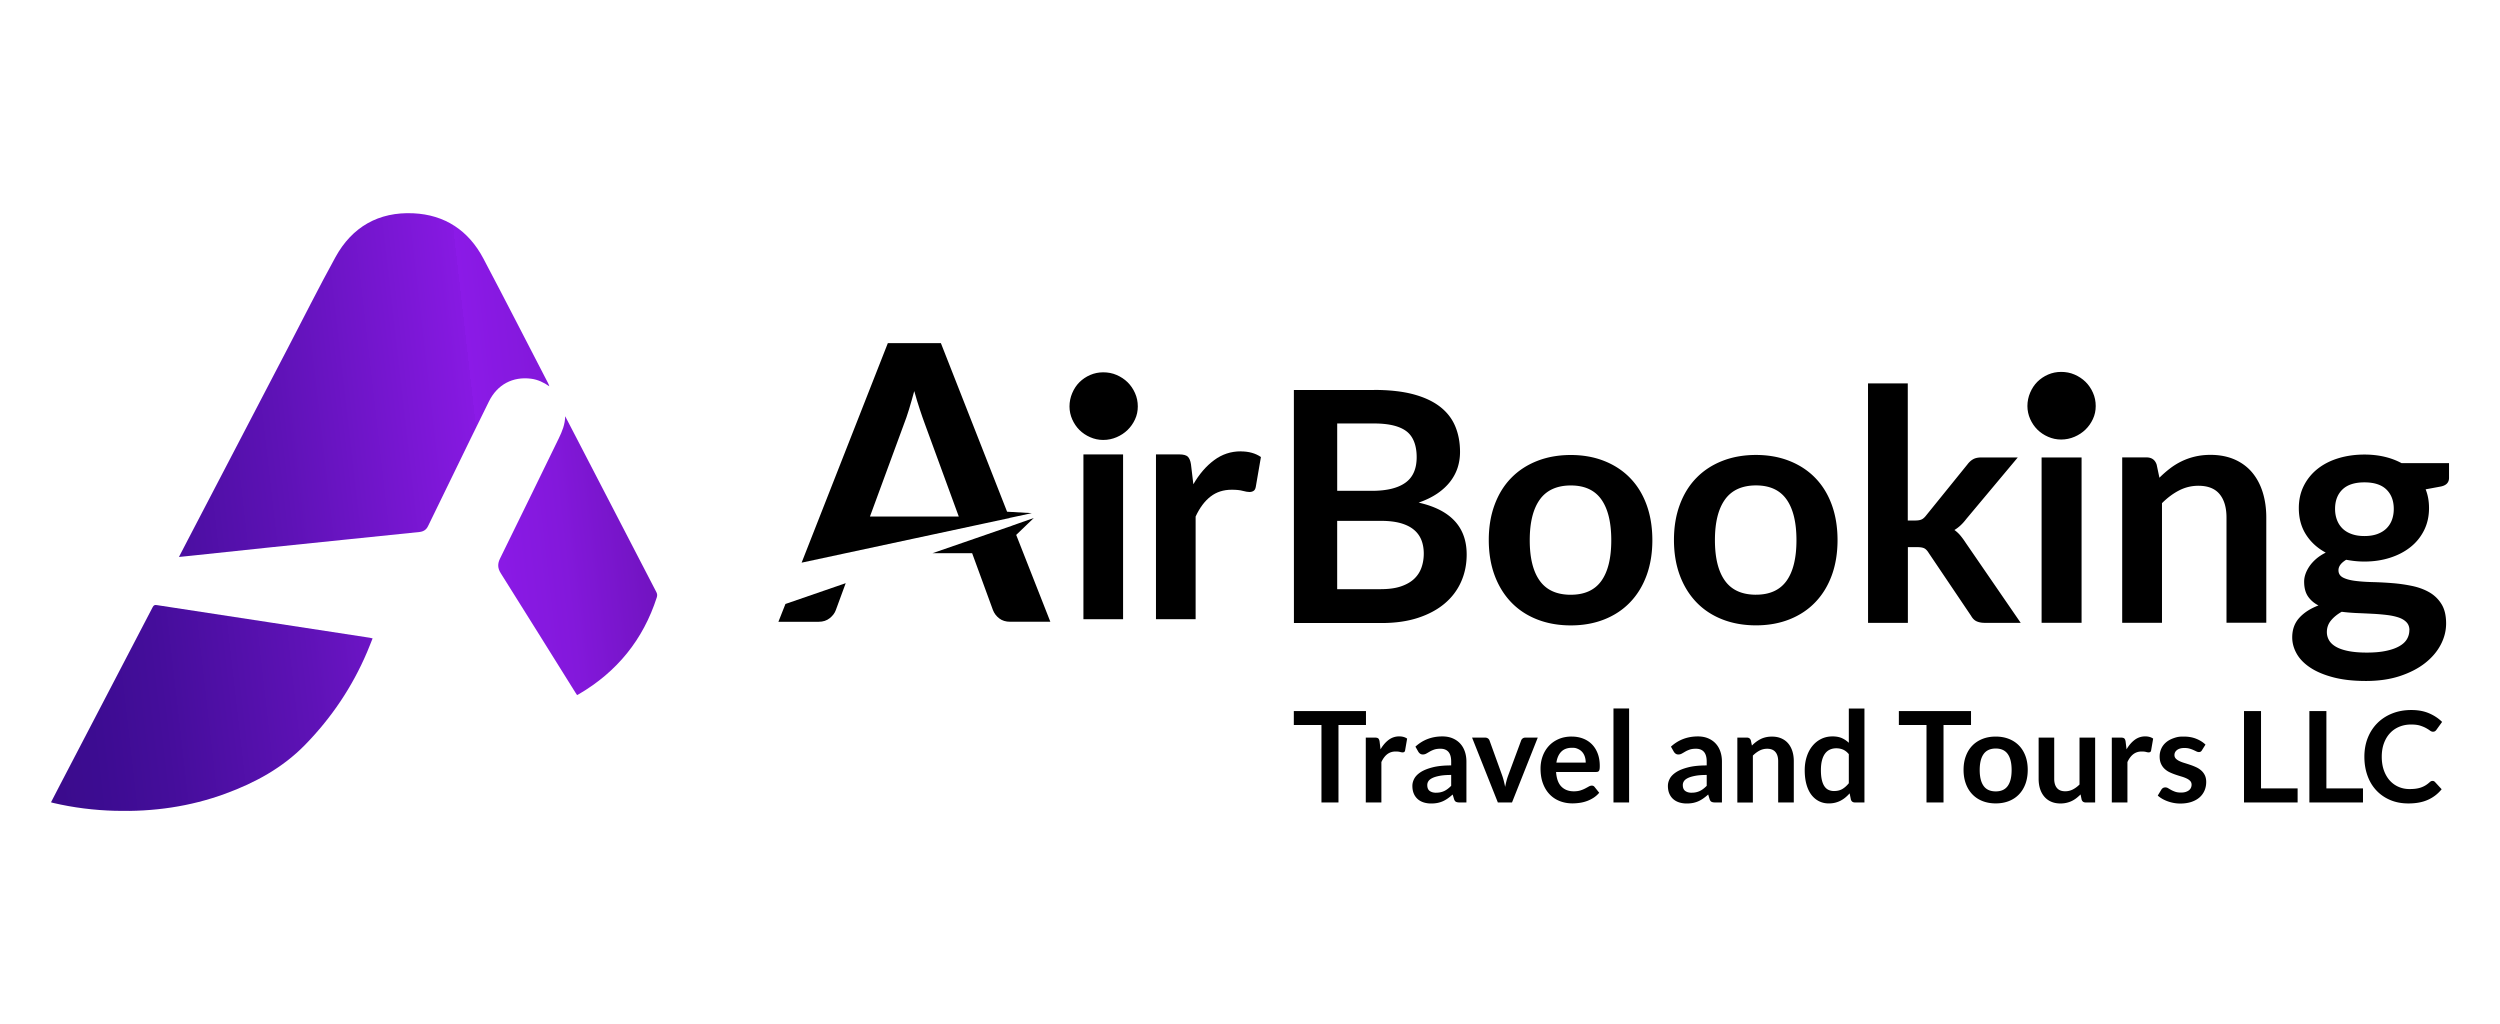
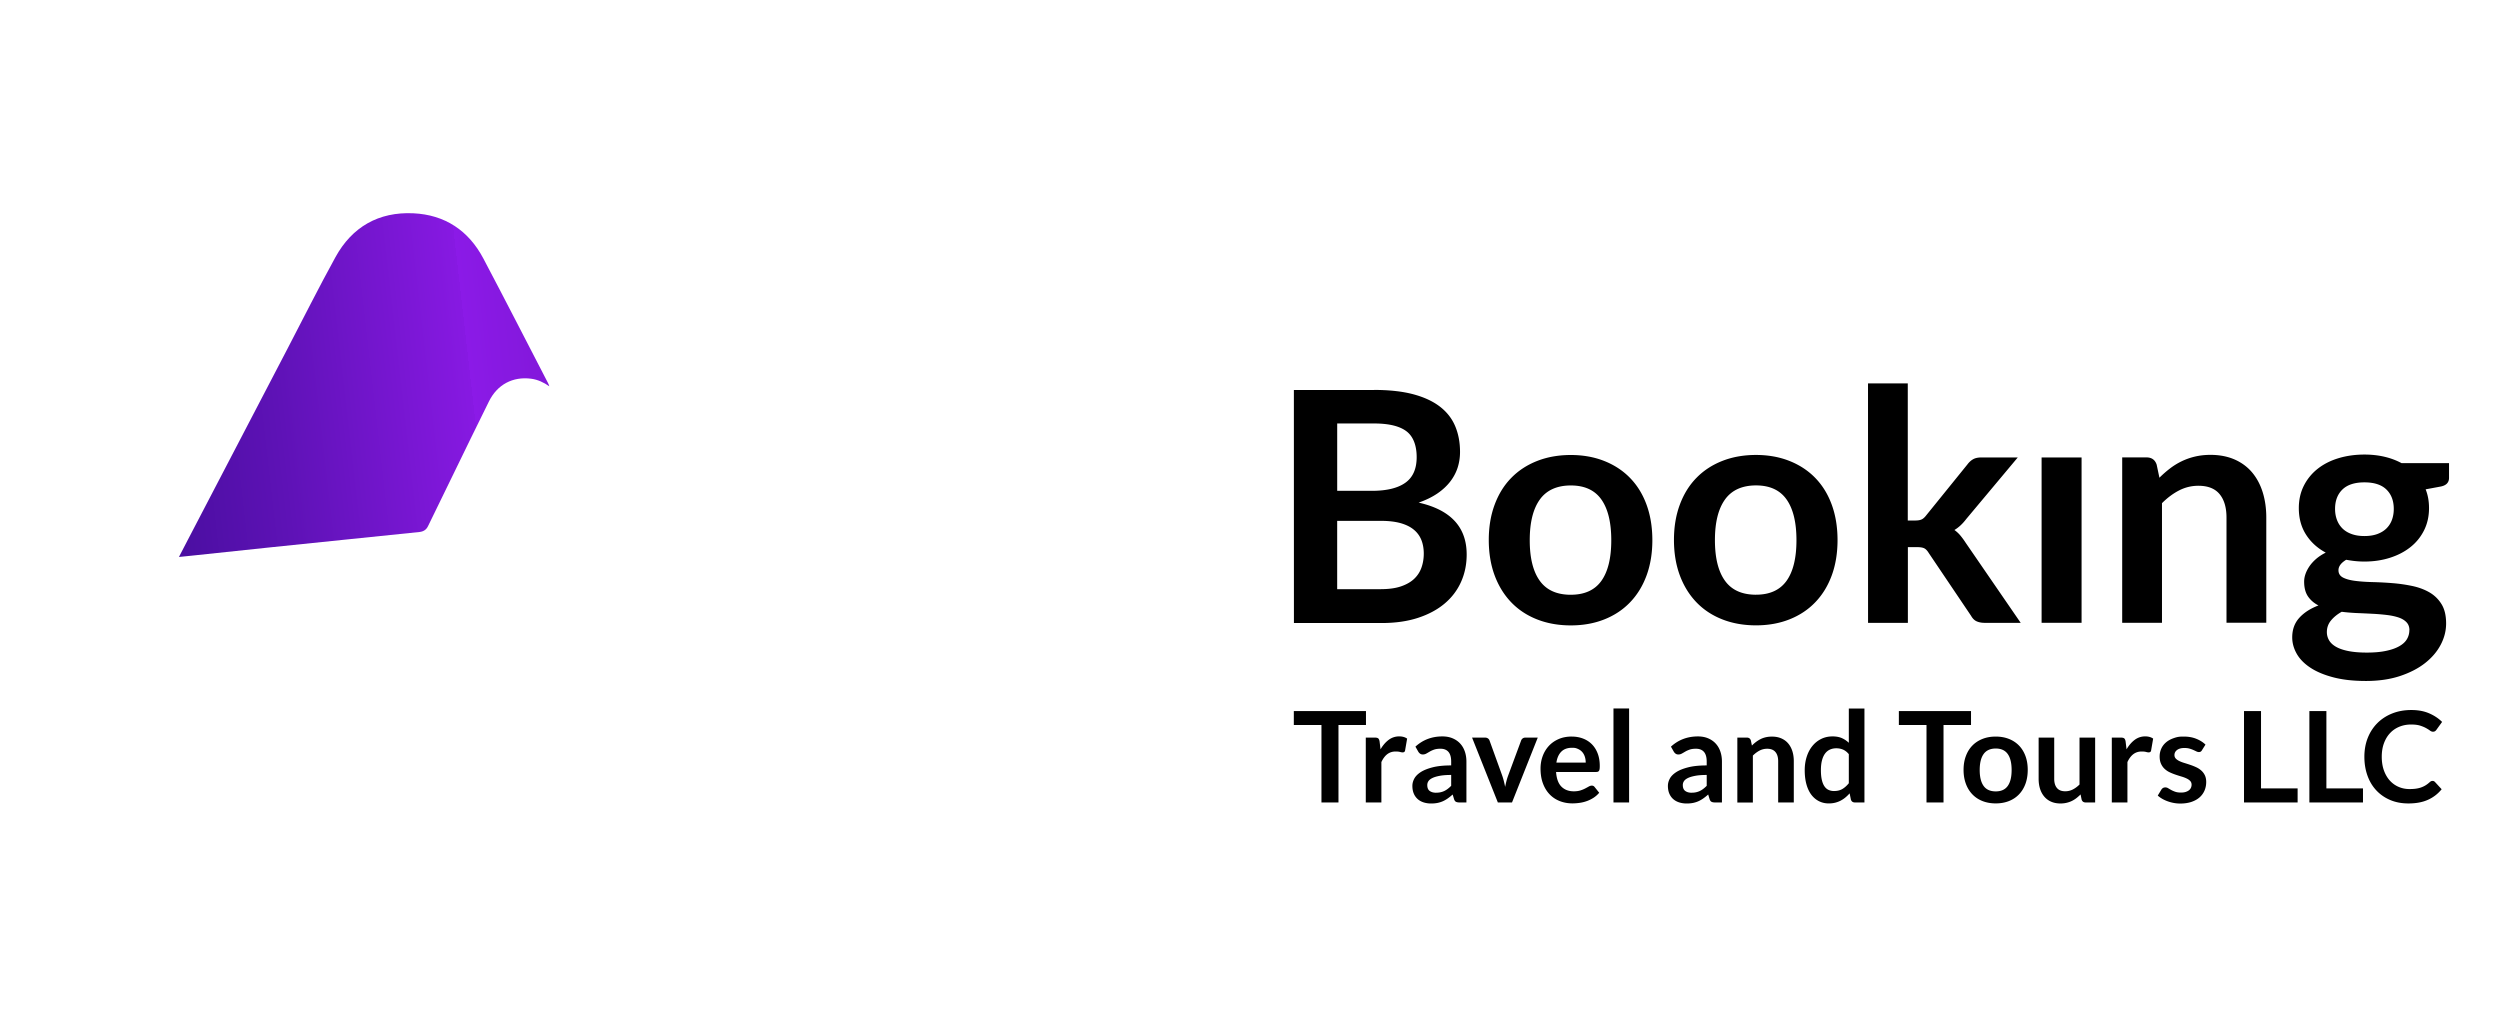
<svg xmlns="http://www.w3.org/2000/svg" xmlns:xlink="http://www.w3.org/1999/xlink" id="Layer_1" data-name="Layer 1" viewBox="0 0 1080 442.41">
  <defs>
    <linearGradient id="linear-gradient" x1="654.56" x2="-396.47" y1="106.43" y2="226.61" gradientUnits="userSpaceOnUse">
      <stop offset=".25" stop-color="#340562" />
      <stop offset=".29" stop-color="#4f0b8c" />
      <stop offset=".36" stop-color="#6f13bd" />
      <stop offset=".4" stop-color="#8318db" />
      <stop offset=".43" stop-color="#8b1ae7" />
      <stop offset=".43" stop-color="#8719e2" />
      <stop offset=".51" stop-color="#5e12b6" />
      <stop offset=".57" stop-color="#450d9b" />
      <stop offset=".6" stop-color="#3c0c91" />
      <stop offset=".78" stop-color="#340562" />
    </linearGradient>
    <linearGradient xlink:href="#linear-gradient" id="linear-gradient-2" x1="669.45" x2="-381.58" y1="236.65" y2="356.83" />
    <linearGradient xlink:href="#linear-gradient" id="linear-gradient-3" x1="664.38" x2="-386.65" y1="192.29" y2="312.47" />
    <style>.cls-4{fill-rule:evenodd}</style>
  </defs>
-   <path d="m339.32 260.89-3.05 7.72h17.4c1.89 0 3.48-.52 4.79-1.57s2.16-2.21 2.61-3.48l4.27-11.63-26.04 8.99h.01ZM535.99 194.98c-4.25 0-8.08 1.27-11.5 3.82-3.43 2.54-6.41 6-8.96 10.4l-1.03-8.61c-.23-1.56-.7-2.66-1.38-3.33-.7-.64-1.94-.96-3.68-.96h-10.06v71.19h17.13v-44.35c1.75-3.79 3.92-6.69 6.45-8.64 2.55-1.97 5.59-2.94 9.16-2.94 2 0 3.59.16 4.79.5 1.19.31 2.14.48 2.84.48.77 0 1.4-.19 1.87-.54.47-.33.75-.92.89-1.75l2.21-12.82c-2.32-1.61-5.22-2.43-8.74-2.43v-.02Z" class="cls-4" />
-   <path d="M485.17 196.31h-17.13v71.19h17.13z" />
-   <path d="M453.76 268.6h-17.32c-1.94 0-3.51-.48-4.78-1.46-1.25-.97-2.16-2.16-2.71-3.6l-4.64-12.69-4.34-11.86h-17.15l21.5-7.43 12.9-4.46v-.02l9.39-3.31-7.61 7.31 14.76 37.54ZM445.78 221.68l-10.72-.62-10.76-27.42-17.84-45.42h-22.91l-37.25 94.85 48.7-10.45 29.27-6.28 11.85-2.55-.02-.04 9.65-2.07h.02Zm-69.96 1.46 14.66-39.86c.73-1.83 1.46-3.98 2.21-6.41.74-2.46 1.5-5.09 2.26-7.91l.06.16c.75 2.77 1.55 5.32 2.33 7.69.8 2.41 1.52 4.52 2.19 6.3l14.66 40.03h-38.38ZM491.53 175.58c0 2-.39 3.86-1.21 5.61-.8 1.74-1.87 3.25-3.21 4.56s-2.94 2.35-4.73 3.12c-1.8.77-3.74 1.19-5.78 1.19s-3.87-.41-5.65-1.19c-1.78-.77-3.31-1.81-4.64-3.12-1.31-1.31-2.32-2.83-3.1-4.56-.77-1.75-1.19-3.63-1.19-5.61s.41-3.98 1.19-5.78c.77-1.81 1.79-3.37 3.1-4.68 1.33-1.31 2.87-2.36 4.64-3.13 1.79-.77 3.65-1.15 5.65-1.15s3.98.36 5.78 1.15c1.79.77 3.4 1.83 4.73 3.13 1.33 1.31 2.41 2.87 3.21 4.68.82 1.81 1.21 3.74 1.21 5.78M905.35 175.4c0 2-.39 3.86-1.21 5.61-.8 1.74-1.87 3.25-3.21 4.56s-2.94 2.35-4.73 3.12c-1.8.77-3.74 1.19-5.78 1.19s-3.87-.41-5.65-1.19c-1.78-.77-3.31-1.81-4.64-3.12-1.31-1.31-2.32-2.83-3.1-4.56-.77-1.75-1.19-3.63-1.19-5.61s.41-3.98 1.19-5.78c.77-1.81 1.79-3.37 3.1-4.68 1.33-1.31 2.87-2.36 4.64-3.13 1.79-.77 3.65-1.15 5.65-1.15s3.98.36 5.78 1.15c1.79.77 3.4 1.83 4.73 3.13 1.33 1.31 2.41 2.87 3.21 4.68.82 1.81 1.21 3.74 1.21 5.78" class="cls-4" />
  <path d="M593.61 168.45c6.59 0 12.23.63 16.92 1.87 4.69 1.26 8.53 3.04 11.53 5.36s5.19 5.13 6.58 8.43 2.09 7.01 2.09 11.14c0 2.37-.35 4.63-1.04 6.79q-1.05 3.225-3.24 6.06c-1.46 1.87-3.31 3.59-5.56 5.12-2.25 1.52-4.93 2.83-8.04 3.91 13.84 3.11 20.75 10.58 20.75 22.41 0 4.27-.81 8.21-2.43 11.84-1.62 3.62-3.99 6.75-7.1 9.36-3.11 2.62-6.94 4.68-11.49 6.17s-9.75 2.23-15.6 2.24h-38.01l-.02-100.68h34.68Zm-15.94 14.49v29.1h14.91c6.41 0 11.25-1.16 14.51-3.48 3.28-2.32 4.91-6.01 4.91-11.07s-1.49-8.99-4.46-11.21c-2.98-2.23-7.62-3.34-13.93-3.34zm18.96 71.57c3.48 0 6.41-.42 8.77-1.26 2.37-.83 4.26-1.95 5.67-3.34 1.42-1.39 2.43-3.01 3.06-4.87.63-1.85.94-3.83.94-5.91s-.35-4.15-1.05-5.88c-.7-1.74-1.79-3.23-3.28-4.45-1.49-1.23-3.4-2.16-5.74-2.82-2.35-.65-5.16-.97-8.47-.97h-18.87v29.52h18.94l.02-.02ZM678.57 196.56c5.3 0 10.11.86 14.45 2.58s8.06 4.15 11.14 7.31 5.47 7 7.14 11.56c1.67 4.55 2.5 9.63 2.52 15.25.01 5.62-.83 10.76-2.5 15.32-1.67 4.55-4.05 8.43-7.14 11.63-3.08 3.21-6.8 5.66-11.14 7.38s-9.16 2.58-14.45 2.58-10.18-.86-14.55-2.58-8.09-4.17-11.18-7.38c-3.08-3.21-5.48-7.08-7.17-11.62-1.69-4.55-2.54-9.65-2.54-15.32s.85-10.7 2.54-15.25 4.08-8.41 7.17-11.56c3.08-3.16 6.81-5.6 11.18-7.32q6.555-2.58 14.55-2.58h-.01Zm.02 60.37c5.94 0 10.34-2 13.2-5.99 2.85-3.99 4.28-9.84 4.28-17.55s-1.43-13.58-4.28-17.61c-2.85-4.04-7.26-6.06-13.2-6.06s-10.5 2.03-13.4 6.1c-2.9 4.06-4.35 9.92-4.34 17.59 0 7.66 1.45 13.5 4.35 17.51 2.9 4.02 7.37 6.02 13.4 6.02h-.01ZM758.57 196.54c5.3 0 10.11.86 14.45 2.58s8.06 4.15 11.14 7.31 5.47 7 7.14 11.56c1.67 4.55 2.5 9.63 2.52 15.25 0 5.66-.83 10.76-2.5 15.32-1.67 4.55-4.05 8.43-7.14 11.63-3.08 3.21-6.8 5.66-11.14 7.38s-9.16 2.58-14.45 2.58-10.18-.86-14.55-2.58-8.09-4.17-11.18-7.38c-3.08-3.21-5.48-7.08-7.17-11.62-1.69-4.55-2.54-9.65-2.54-15.32s.85-10.7 2.54-15.25 4.08-8.41 7.17-11.56c3.08-3.16 6.81-5.6 11.18-7.32q6.555-2.58 14.55-2.58h-.01Zm.02 60.37c5.94 0 10.34-2 13.2-5.99 2.85-3.99 4.28-9.84 4.28-17.55s-1.43-13.58-4.28-17.61c-2.85-4.04-7.26-6.06-13.2-6.06s-10.5 2.03-13.4 6.1c-2.9 4.06-4.35 9.92-4.34 17.59s1.45 13.5 4.35 17.51c2.9 4.02 7.37 6.02 13.4 6.02h-.01ZM824.16 165.61v59.25h3.22c1.16 0 2.08-.15 2.75-.46.68-.3 1.35-.92 2.06-1.85l17.75-21.94c.74-.98 1.56-1.72 2.47-2.23s2.08-.76 3.52-.76h15.74l-22.21 26.54c-1.58 2.09-3.29 3.69-5.15 4.8q1.47 1.05 2.61 2.43c.76.93 1.5 1.92 2.19 3l23.83 34.68h-15.53c-1.34 0-2.5-.22-3.48-.65s-1.79-1.25-2.44-2.41l-18.25-27.08c-.65-1.06-1.32-1.77-2.02-2.09-.7-.33-1.74-.48-3.13-.48h-3.89v32.73H807l-.02-103.47h17.21ZM899.24 197.62h-17.27v71.44h17.27zM932.86 206.39c1.44-1.44 2.96-2.77 4.56-4s3.3-2.27 5.08-3.13c1.79-.86 3.7-1.54 5.74-2.02s4.27-.74 6.69-.74c3.89 0 7.35.67 10.38 1.98 3.01 1.32 5.54 3.18 7.56 5.56 2.02 2.39 3.56 5.25 4.6 8.56s1.57 6.98 1.57 10.97v45.46h-17.19v-45.46c0-4.37-1.02-7.74-3.01-10.14-2-2.39-5.04-3.58-9.12-3.58-2.98 0-5.76.68-8.36 2.02s-5.06 3.18-7.38 5.5v51.67h-17.19V197.6h10.5c2.23 0 3.69 1.04 4.39 3.13l1.19 5.64h-.01ZM1057.98 200.03v6.41c0 2.04-1.23 3.3-3.69 3.76l-6.41 1.19c.98 2.46 1.46 5.15 1.46 8.08 0 3.53-.7 6.72-2.12 9.58-1.42 2.85-3.37 5.29-5.88 7.28-2.5 2-5.47 3.54-8.88 4.63s-7.09 1.63-11.03 1.63c-1.39 0-2.73-.07-4.04-.21-1.31-.13-2.58-.33-3.83-.56-2.23 1.34-3.34 2.85-3.34 4.52 0 1.44.67 2.49 1.98 3.17 1.32.68 3.07 1.15 5.26 1.43 2.18.28 4.67.45 7.45.52s5.64.22 8.56.45c2.93.23 5.78.64 8.56 1.22s5.27 1.5 7.45 2.75c2.18 1.26 3.93 2.96 5.26 5.12 1.33 2.15 1.98 4.93 1.98 8.32 0 3.16-.77 6.22-2.33 9.19-1.56 2.98-3.81 5.61-6.75 7.93-2.95 2.32-6.57 4.18-10.86 5.61-4.29 1.42-9.18 2.13-14.66 2.13s-10.07-.52-14.07-1.56c-3.99-1.04-7.32-2.43-9.95-4.17-2.65-1.74-4.62-3.75-5.91-6.02s-1.95-4.64-1.95-7.1c0-3.34 1-6.14 3.02-8.39s4.79-4.05 8.32-5.39c-1.9-.98-3.41-2.27-4.52-3.89s-1.67-3.76-1.67-6.41c0-1.06.19-2.16.59-3.3s.98-2.26 1.74-3.37 1.73-2.16 2.89-3.17c1.16-.99 2.53-1.89 4.11-2.68-3.62-1.95-6.47-4.55-8.53-7.8-2.07-3.25-3.1-7.05-3.1-11.42 0-3.53.7-6.72 2.12-9.58a21.7 21.7 0 0 1 5.91-7.32c2.53-2.02 5.53-3.57 8.99-4.63s7.23-1.61 11.31-1.61c3.06 0 5.94.31 8.64.94s5.15 1.55 7.38 2.75h20.54-.02Zm-17.11 72.2c0-1.39-.42-2.53-1.26-3.41-.83-.88-1.97-1.57-3.41-2.06-1.44-.48-3.12-.85-5.04-1.08s-3.97-.41-6.13-.52c-2.15-.11-4.39-.22-6.69-.31-2.3-.1-4.54-.28-6.72-.56-1.9 1.06-3.45 2.32-4.63 3.76-1.19 1.44-1.78 3.11-1.78 5.02 0 1.26.31 2.43.94 3.52s1.62 2.03 3 2.82c1.37.79 3.14 1.4 5.32 1.84s4.85.67 8.01.67 5.96-.24 8.28-.74c2.32-.48 4.23-1.16 5.74-2.02s2.61-1.87 3.3-3.06a7.56 7.56 0 0 0 1.04-3.87h.02Zm-19.44-40.66q3.195 0 5.58-.87c1.57-.58 2.89-1.38 3.93-2.41a9.9 9.9 0 0 0 2.37-3.69c.53-1.44.8-3.01.8-4.73 0-3.53-1.06-6.33-3.17-8.39-2.12-2.07-5.29-3.1-9.51-3.1s-7.39 1.04-9.51 3.1c-2.12 2.07-3.17 4.86-3.17 8.39 0 1.67.27 3.23.8 4.67s1.32 2.68 2.37 3.73c1.04 1.04 2.37 1.86 3.97 2.43 1.6.58 3.45.87 5.54.87M590.1 307.17v6.04h-11.88v33.46h-7.35v-33.46h-11.94v-6.04h31.16ZM590.02 346.66v-28.02h3.96c.69 0 1.17.13 1.45.38.27.26.45.69.55 1.31l.41 3.39c1-1.73 2.18-3.1 3.52-4.1q2.025-1.5 4.53-1.5c1.38 0 2.53.32 3.44.96l-.87 5.05c-.05.33-.17.56-.36.7-.18.14-.43.2-.74.2-.27 0-.65-.06-1.12-.19s-1.1-.19-1.88-.19c-1.4 0-2.6.39-3.61 1.16-1 .77-1.85 1.91-2.54 3.4v17.45h-6.75ZM633.5 346.66h-3.03c-.64 0-1.14-.1-1.5-.29s-.64-.58-.82-1.16l-.6-1.99c-.71.64-1.41 1.2-2.09 1.68s-1.39.89-2.12 1.22-1.5.57-2.32.74c-.82.16-1.73.25-2.73.25-1.18 0-2.28-.16-3.28-.48q-1.5-.48-2.58-1.44a6.5 6.5 0 0 1-1.68-2.38c-.4-.95-.6-2.06-.6-3.32 0-1.06.28-2.11.83-3.14.56-1.03 1.48-1.96 2.77-2.8q1.935-1.245 5.16-2.07c2.15-.55 4.82-.82 8-.82v-1.65c0-1.89-.4-3.29-1.19-4.2s-1.94-1.36-3.45-1.36c-1.09 0-2 .13-2.73.38-.73.26-1.36.54-1.9.86s-1.03.61-1.49.86c-.46.26-.96.38-1.5.38-.46 0-.85-.12-1.17-.35s-.59-.53-.79-.87l-1.23-2.16c3.22-2.95 7.11-4.42 11.66-4.42q2.46 0 4.38.81c1.28.54 2.37 1.28 3.26 2.24s1.57 2.1 2.03 3.43.7 2.79.7 4.37v17.7Zm-13.11-4.21c.69 0 1.33-.06 1.91-.19s1.13-.31 1.65-.56 1.02-.56 1.5-.93.97-.8 1.46-1.3v-4.69c-1.97 0-3.61.12-4.93.37s-2.38.56-3.18.95q-1.2.585-1.71 1.35t-.51 1.68c0 1.19.35 2.05 1.05 2.56s1.62.77 2.75.77ZM653.19 346.66h-6.12l-11.14-28.02h5.6c.49 0 .91.12 1.24.35.34.24.57.54.7.9l5.41 14.97c.31.87.57 1.73.78 2.57s.4 1.68.56 2.51c.16-.84.35-1.68.56-2.51.21-.84.48-1.69.81-2.57l5.54-14.97c.13-.36.36-.66.68-.9.33-.24.72-.35 1.17-.35h5.33zM678.97 318.2c1.77 0 3.39.28 4.88.85 1.48.56 2.76 1.39 3.84 2.47 1.07 1.08 1.91 2.41 2.51 3.99.6 1.57.9 3.37.9 5.39 0 .51-.02.93-.07 1.27s-.13.6-.25.79-.28.33-.48.41-.46.12-.76.12h-17.32c.2 2.88.97 4.99 2.32 6.34s3.13 2.02 5.35 2.02c1.09 0 2.03-.13 2.83-.38.79-.25 1.48-.54 2.08-.85.59-.31 1.11-.59 1.56-.85.45-.25.88-.38 1.3-.38.27 0 .51.05.71.16s.37.26.52.46l1.97 2.46c-.75.87-1.58 1.61-2.51 2.2s-1.9 1.07-2.91 1.42q-1.515.54-3.09.75c-1.05.15-2.06.22-3.05.22-1.95 0-3.76-.32-5.43-.97-1.68-.65-3.13-1.6-4.37-2.87s-2.21-2.83-2.92-4.7-1.07-4.03-1.07-6.49c0-1.91.31-3.71.93-5.39s1.51-3.15 2.66-4.4 2.57-2.24 4.23-2.96c1.67-.73 3.55-1.09 5.64-1.09Zm.14 4.84c-1.97 0-3.51.56-4.62 1.67s-1.82 2.69-2.13 4.73h12.67c0-.87-.12-1.7-.36-2.47s-.6-1.45-1.09-2.03q-.735-.87-1.86-1.38c-1.125-.51-1.62-.51-2.62-.51ZM703.77 306.07v40.59h-6.75v-40.59zM743.89 346.66h-3.03c-.64 0-1.14-.1-1.5-.29s-.64-.58-.82-1.16l-.6-1.99c-.71.64-1.41 1.2-2.09 1.68s-1.39.89-2.12 1.22-1.5.57-2.32.74c-.82.16-1.73.25-2.73.25-1.18 0-2.28-.16-3.28-.48q-1.5-.48-2.58-1.44c-.72-.64-1.28-1.43-1.68-2.38s-.6-2.06-.6-3.32c0-1.06.28-2.11.83-3.14s1.48-1.96 2.77-2.8q1.935-1.245 5.16-2.07c2.15-.55 4.82-.82 8-.82v-1.65c0-1.89-.4-3.29-1.19-4.2s-1.94-1.36-3.45-1.36c-1.09 0-2 .13-2.73.38-.73.26-1.36.54-1.9.86s-1.03.61-1.49.86c-.46.26-.96.38-1.5.38-.46 0-.85-.12-1.17-.35-.33-.24-.59-.53-.79-.87l-1.23-2.16c3.22-2.95 7.11-4.42 11.66-4.42q2.46 0 4.38.81c1.28.54 2.37 1.28 3.26 2.24s1.57 2.1 2.03 3.43.7 2.79.7 4.37v17.7Zm-13.11-4.21c.69 0 1.33-.06 1.91-.19s1.13-.31 1.65-.56 1.02-.56 1.5-.93.97-.8 1.46-1.3v-4.69c-1.97 0-3.61.12-4.93.37s-2.38.56-3.18.95q-1.2.585-1.71 1.35t-.51 1.68c0 1.19.35 2.05 1.05 2.56s1.62.77 2.75.77ZM750.53 346.66v-28.02h4.12c.87 0 1.45.41 1.72 1.23l.46 2.21c.56-.58 1.16-1.11 1.79-1.58s1.29-.88 1.99-1.23 1.45-.61 2.25-.79 1.68-.27 2.62-.27c1.53 0 2.89.26 4.07.78s2.17 1.25 2.96 2.19q1.185 1.41 1.8 3.36c.41 1.3.61 2.74.61 4.3v17.83h-6.75v-17.83c0-1.71-.4-3.04-1.19-3.97-.79-.94-1.98-1.41-3.56-1.41-1.17 0-2.26.26-3.28.79s-1.98 1.25-2.9 2.16v20.27h-6.75ZM801.31 346.66c-.87 0-1.45-.41-1.72-1.23l-.55-2.7c-.58.66-1.19 1.25-1.83 1.78s-1.32.98-2.06 1.37c-.74.38-1.53.68-2.38.89s-1.76.31-2.75.31c-1.53 0-2.93-.32-4.21-.96-1.27-.64-2.37-1.56-3.29-2.77s-1.63-2.71-2.13-4.49q-.75-2.67-.75-6.12c0-2.08.28-4.01.85-5.79.56-1.78 1.37-3.33 2.43-4.64s2.32-2.34 3.8-3.07c1.47-.74 3.13-1.11 4.97-1.11 1.57 0 2.9.25 4.02.75 1.11.5 2.1 1.17 2.98 2.01v-14.8h6.75v40.59h-4.12Zm-8.99-4.94c1.4 0 2.59-.29 3.58-.87q1.47-.87 2.79-2.49V325.8c-.76-.93-1.6-1.58-2.5-1.97s-1.87-.57-2.91-.57-1.94.19-2.77.57-1.53.96-2.1 1.73-1.01 1.76-1.32 2.95-.46 2.6-.46 4.22.13 3.03.4 4.17c.26 1.14.64 2.07 1.13 2.79q.735 1.08 1.8 1.56c.71.32 1.5.48 2.38.48ZM851.48 307.17v6.04H839.6v33.46h-7.35v-33.46h-11.94v-6.04h31.16ZM862.16 318.2c2.09 0 3.99.34 5.69 1.01s3.15 1.63 4.36 2.87q1.8 1.86 2.79 4.53c.66 1.78.98 3.78.98 5.98s-.33 4.22-.98 6.01q-.975 2.67-2.79 4.56c-1.2 1.26-2.65 2.22-4.36 2.9-1.7.67-3.6 1.01-5.69 1.01s-4-.34-5.71-1.01-3.17-1.64-4.38-2.9-2.15-2.78-2.81-4.56-1-3.79-1-6.01.33-4.2 1-5.98c.66-1.78 1.6-3.29 2.81-4.53s2.67-2.19 4.38-2.87 3.61-1.01 5.71-1.01m0 23.68c2.33 0 4.06-.78 5.18-2.35s1.68-3.86 1.68-6.88-.56-5.33-1.68-6.91-2.85-2.38-5.18-2.38-4.11.8-5.24 2.39-1.69 3.89-1.69 6.9.56 5.29 1.69 6.87 2.88 2.36 5.24 2.36M887.42 318.64v17.81c0 1.71.4 3.04 1.19 3.97.79.94 1.98 1.41 3.56 1.41 1.17 0 2.26-.26 3.28-.78s1.98-1.23 2.9-2.14v-20.27h6.75v28.02h-4.12c-.87 0-1.45-.41-1.72-1.23l-.46-2.24c-.58.58-1.18 1.12-1.8 1.6q-.93.72-1.98 1.23c-.7.34-1.46.6-2.27.79s-1.68.29-2.61.29c-1.53 0-2.88-.26-4.06-.78a8.1 8.1 0 0 1-2.96-2.2c-.8-.95-1.41-2.07-1.82-3.37s-.61-2.74-.61-4.3v-17.81h6.75ZM912.3 346.66v-28.02h3.96c.69 0 1.17.13 1.45.38.27.26.45.69.55 1.31l.41 3.39c1-1.73 2.18-3.1 3.52-4.1q2.025-1.5 4.53-1.5c1.38 0 2.53.32 3.44.96l-.87 5.05c-.05.33-.17.56-.35.7s-.43.2-.74.2c-.27 0-.65-.06-1.12-.19s-1.1-.19-1.88-.19c-1.4 0-2.6.39-3.61 1.16-1 .77-1.85 1.91-2.54 3.4v17.45zM951.25 324.1c-.18.29-.37.5-.57.61-.2.12-.46.18-.77.18q-.495 0-1.05-.27c-.37-.18-.81-.39-1.3-.61s-1.05-.43-1.68-.61-1.37-.27-2.23-.27c-1.33 0-2.38.28-3.14.85s-1.15 1.3-1.15 2.21c0 .6.2 1.11.59 1.52q.585.615 1.56 1.08c.65.31 1.38.59 2.2.83.82.25 1.66.52 2.51.81.86.29 1.69.62 2.51 1 .82.37 1.55.85 2.2 1.42s1.17 1.26 1.56 2.06.59 1.77.59 2.9c0 1.35-.25 2.59-.74 3.73a8.14 8.14 0 0 1-2.16 2.95c-.95.83-2.12 1.47-3.51 1.94-1.39.46-2.99.7-4.79.7-.97 0-1.91-.09-2.83-.26s-1.8-.41-2.65-.72-1.63-.67-2.35-1.09-1.35-.87-1.9-1.37l1.56-2.57c.2-.31.44-.55.71-.71s.62-.25 1.04-.25.81.12 1.19.35c.37.24.81.49 1.3.76s1.07.53 1.73.76c.66.24 1.51.36 2.53.36.8 0 1.49-.1 2.06-.29s1.05-.44 1.42-.75.65-.67.82-1.08.26-.83.26-1.27c0-.66-.2-1.19-.59-1.61s-.91-.78-1.56-1.09-1.38-.59-2.21-.83c-.83-.25-1.68-.51-2.54-.81-.86-.29-1.71-.63-2.54-1.02s-1.57-.89-2.21-1.49c-.65-.6-1.17-1.34-1.56-2.21s-.59-1.93-.59-3.17c0-1.15.23-2.24.68-3.28s1.12-1.94 2.01-2.72q1.32-1.155 3.3-1.86c1.98-.705 2.85-.7 4.58-.7 1.93 0 3.69.32 5.27.96s2.9 1.47 3.96 2.51l-1.53 2.43ZM976.76 340.6h15.81v6.06h-23.16v-39.49h7.35zM1005 340.6h15.81v6.06h-23.16v-39.49h7.35zM1050.86 337.35c.4 0 .75.16 1.04.46l2.89 3.14c-1.6 1.98-3.57 3.51-5.91 4.56-2.34 1.06-5.15 1.58-8.43 1.58-2.93 0-5.57-.5-7.91-1.5s-4.34-2.39-6-4.18q-2.49-2.67-3.81-6.39c-.88-2.48-1.32-5.18-1.32-8.11s.49-5.69 1.47-8.15c.98-2.47 2.37-4.59 4.15-6.38 1.78-1.78 3.92-3.17 6.4-4.16 2.49-.99 5.23-1.49 8.23-1.49s5.49.47 7.69 1.41c2.19.94 4.07 2.18 5.64 3.73l-2.46 3.41c-.15.22-.33.41-.56.57s-.54.25-.94.25-.85-.16-1.28-.49-.99-.68-1.67-1.06c-.67-.38-1.53-.74-2.55-1.07-1.03-.33-2.34-.49-3.92-.49-1.86 0-3.56.32-5.12.97s-2.9 1.57-4.01 2.77c-1.12 1.2-1.99 2.66-2.62 4.38s-.94 3.66-.94 5.8.31 4.2.94 5.93 1.48 3.19 2.55 4.37 2.34 2.09 3.8 2.72 3.02.94 4.7.94c1 0 1.91-.05 2.72-.16s1.56-.28 2.24-.52 1.33-.54 1.94-.91 1.22-.83 1.82-1.38c.18-.16.37-.3.57-.4q.3-.15.66-.15" />
  <path d="M77.3 240.61c1.34-2.58 2.6-5.03 3.88-7.47 14.34-27.5 28.69-55.01 43.03-82.52 6.87-13.17 13.52-26.48 20.68-39.48 7.21-13.15 18.71-19.69 33.67-19 13.62.63 23.85 7.44 30.24 19.51 9.43 17.86 18.63 35.85 27.93 53.8.23.45.44.92.58 1.44-2.41-1.68-4.97-2.9-7.86-3.28-7.9-1.03-14.59 2.48-18.21 9.78-5.3 10.63-10.45 21.33-15.66 32-3.57 7.29-7.12 14.6-10.67 21.9-.76 1.6-2.01 2.36-3.74 2.54-10.93 1.1-21.87 2.24-32.79 3.37-10.61 1.09-21.2 2.18-31.82 3.28-11.25 1.17-22.51 2.38-33.76 3.57-1.78.18-3.56.36-5.5.56" style="fill:url(#linear-gradient)" />
-   <path d="M22.03 346.59c1.16-2.26 2.27-4.43 3.4-6.58 13.51-25.91 27.04-51.81 40.53-77.73.44-.83.85-1.03 1.78-.88 16.26 2.53 32.52 5 48.78 7.47 14.4 2.2 28.81 4.41 43.21 6.63.36.05.71.16 1.23.28-.82 2.02-1.56 3.99-2.39 5.93-6.39 15.01-15.32 28.31-26.73 40-9.72 9.97-21.55 16.42-34.46 21.15-15.34 5.64-31.23 7.85-47.52 7.41-9.13-.24-18.15-1.35-27.06-3.45-.23-.05-.45-.13-.81-.25v.04h.04Z" style="fill:url(#linear-gradient-2)" />
-   <path d="M244.16 179.81c1.71 3.28 3.41 6.57 5.12 9.86 11.42 22.02 22.82 44.06 34.25 66.08.41.79.47 1.45.21 2.3-5.88 18.26-17.15 32.16-33.7 41.84-.21.12-.42.22-.74.39-.25-.4-.51-.76-.74-1.12-10.73-17.17-21.43-34.37-32.22-51.51-1.38-2.19-1.45-4.09-.31-6.39 8.5-17.27 16.94-34.59 25.37-51.9 1.45-2.99 2.72-6.04 2.76-9.53Z" style="fill:url(#linear-gradient-3)" />
</svg>